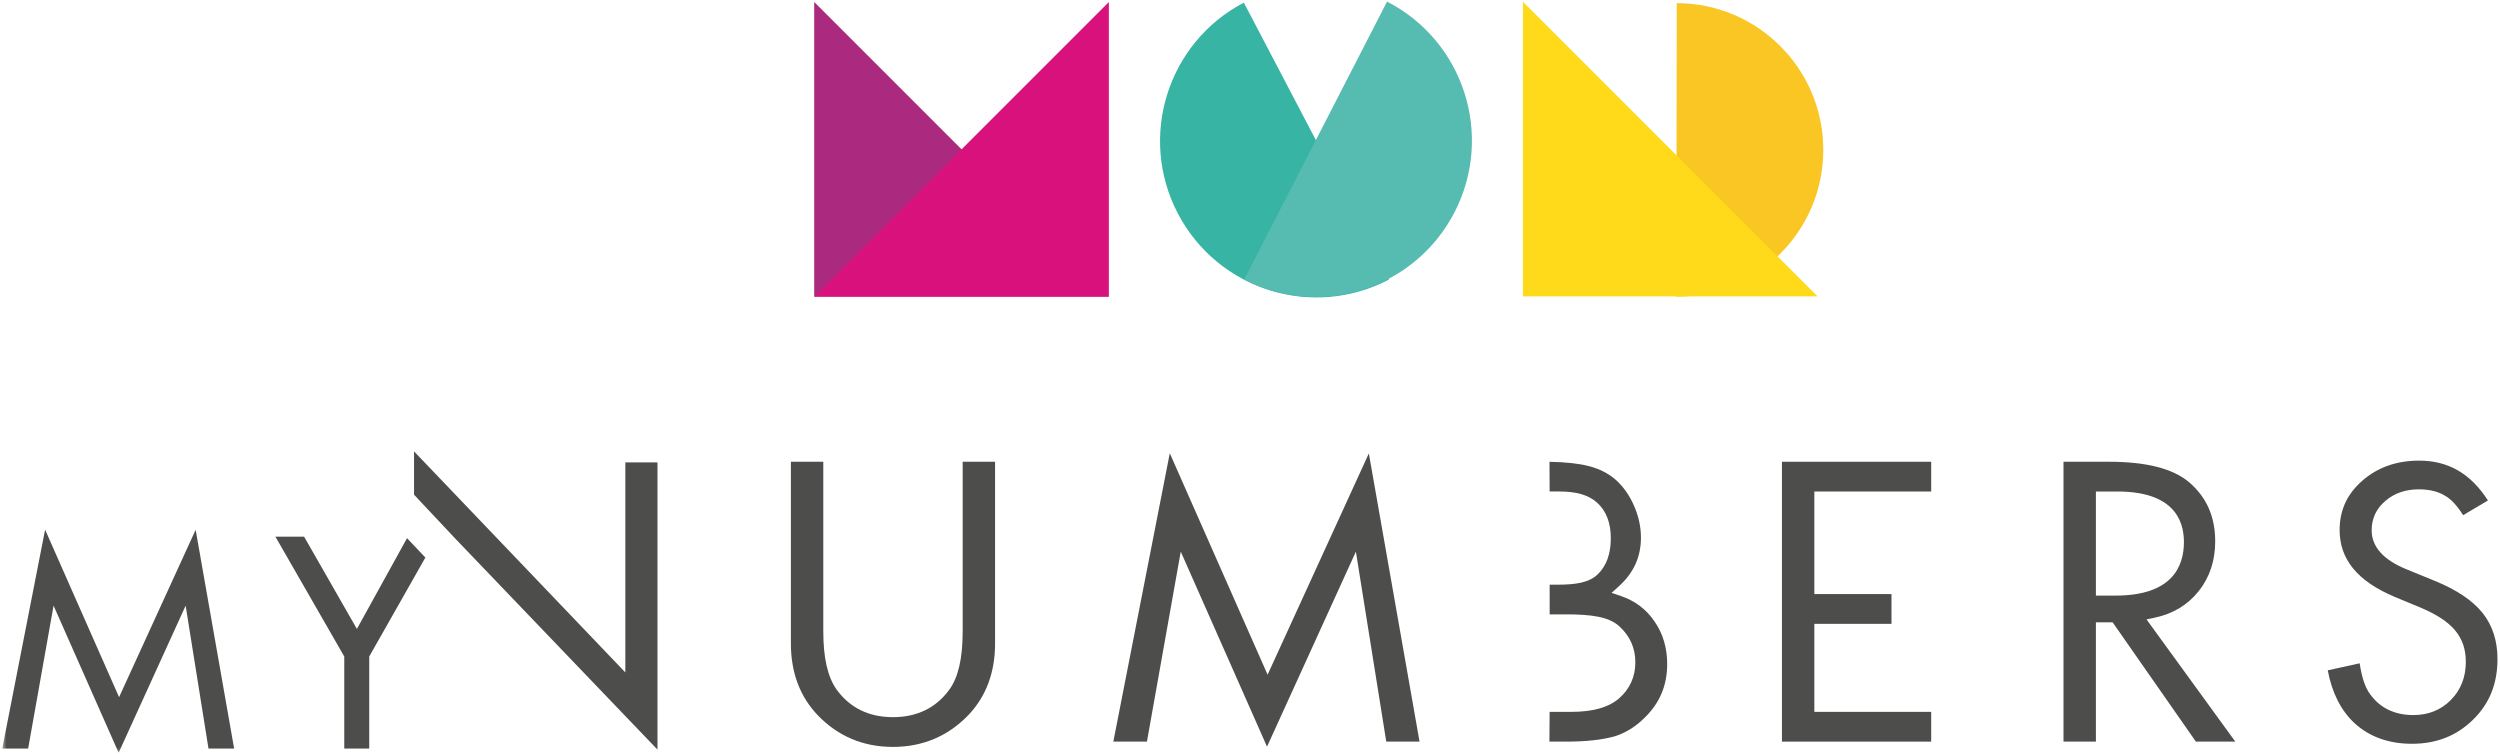
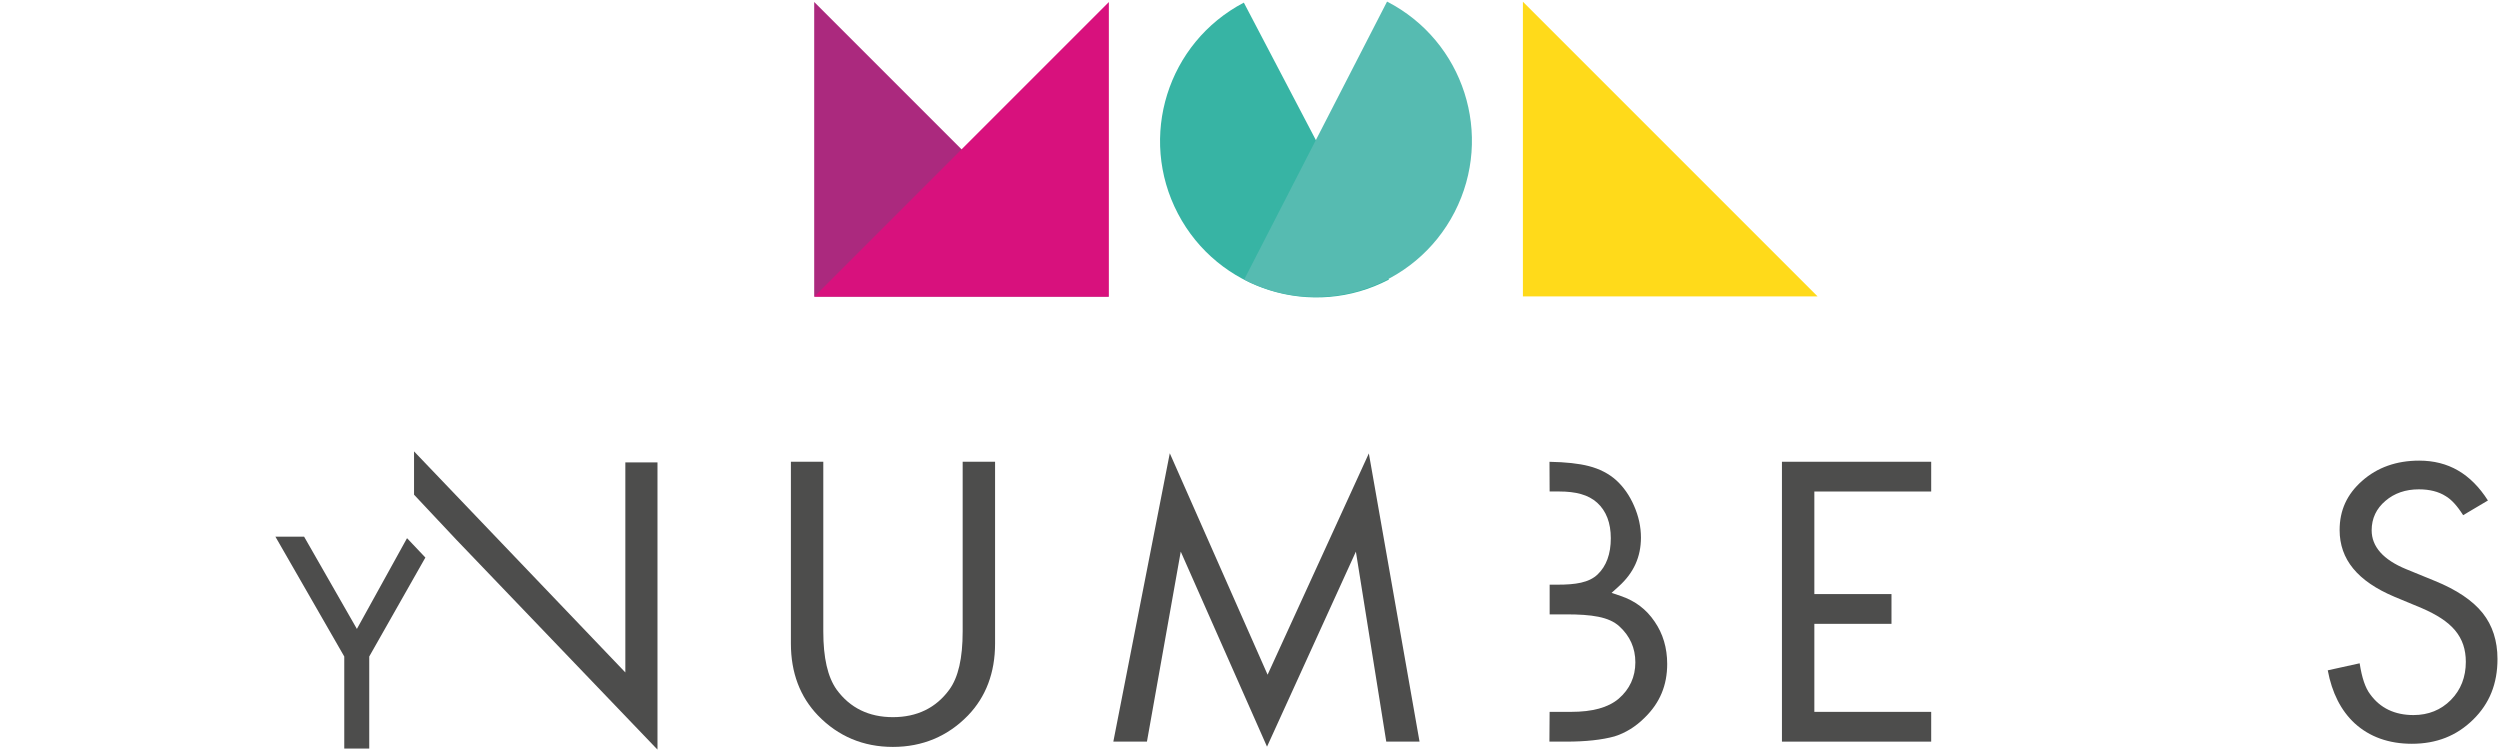
<svg xmlns="http://www.w3.org/2000/svg" xmlns:ns1="http://www.bohemiancoding.com/sketch/ns" xmlns:xlink="http://www.w3.org/1999/xlink" width="577px" height="174px" viewBox="0 0 577 174" version="1.1">
  <title>Logotype + Symboler</title>
  <desc>Created with Sketch.</desc>
  <defs>
    <path id="path-1" d="M0.518,83.736 L579.919,83.736 L579.919,0.433 L0.518,0.433 L0.518,83.736 Z" />
  </defs>
  <g id="Grafisk-profil" stroke="none" stroke-width="1" fill="none" fill-rule="evenodd" ns1:type="MSPage">
    <g id="Logotype" ns1:type="MSLayerGroup" transform="translate(-144, -174)">
      <g id="Logotype-+-Symboler" transform="translate(144, 174)">
        <g id="Logotype" transform="translate(0, 90)">
          <mask id="mask-2" ns1:name="Clip 2" fill="white">
            <use xlink:href="#path-1" />
          </mask>
          <g id="Clip-2" />
          <path d="M540.775,-99.717 C541.742,-94.526 543.831,-90.418 546.988,-87.495 C550.417,-84.368 554.854,-82.778 560.167,-82.778 C565.852,-82.778 570.475,-84.597 574.298,-88.341 C578.081,-92.049 579.92,-96.626 579.92,-102.333 C579.92,-106.504 578.775,-110.061 576.517,-112.904 C574.217,-115.804 570.475,-118.317 565.395,-120.374 L558.856,-123.05 C553.575,-125.221 550.899,-128.237 550.899,-132.015 C550.899,-134.737 551.972,-137.022 554.088,-138.809 C556.128,-140.565 558.72,-141.459 561.781,-141.459 C564.264,-141.459 566.346,-140.932 567.973,-139.892 C569.283,-139.129 570.616,-137.679 571.997,-135.498 L577.717,-138.887 C573.771,-145.07 568.574,-148.082 561.864,-148.082 C556.625,-148.082 552.199,-146.511 548.707,-143.414 C545.211,-140.339 543.512,-136.631 543.512,-132.075 C543.512,-125.31 547.645,-120.276 556.147,-116.684 L562.463,-114.058 C564.182,-113.317 565.678,-112.532 566.924,-111.717 C568.213,-110.872 569.289,-109.945 570.121,-108.96 C570.975,-107.94 571.614,-106.809 572.021,-105.597 C572.419,-104.404 572.619,-103.086 572.619,-101.674 C572.619,-98.16 571.463,-95.204 569.181,-92.891 C566.89,-90.574 563.987,-89.399 560.551,-89.399 C556.212,-89.399 552.849,-91.013 550.556,-94.197 C549.443,-95.642 548.642,-97.995 548.133,-101.338 L540.775,-99.717 Z" id="Fill-1" fill="#4D4D4C" ns1:type="MSShapeGroup" mask="url(#mask-2)" />
          <path d="M0.518,-81.669 L6.491,-81.669 L12.356,-114.632 L27.36,-80.706 L42.816,-114.629 L48.084,-81.669 L54,-81.669 L45.124,-132.131 L27.463,-93.526 L10.402,-132.156 L0.518,-81.669 Z" id="Fill-3" fill="#4D4D4C" ns1:type="MSShapeGroup" mask="url(#mask-2)" />
          <path d="M79.399,-81.67 L79.399,-102.906 L63.518,-130.54 L70.137,-130.54 L82.311,-109.262 L93.874,-130.197 L98.107,-125.728 L85.16,-102.904 L85.16,-81.67 L79.399,-81.67 Z" id="Fill-4" fill="#4D4D4C" ns1:type="MSShapeGroup" mask="url(#mask-2)" />
          <path d="M205.929,-82.053 C199.112,-82.053 193.298,-84.494 188.649,-89.308 C184.507,-93.612 182.406,-99.188 182.406,-105.881 L182.406,-147.819 L189.88,-147.819 L189.88,-108.698 C189.88,-102.586 190.886,-98.193 192.954,-95.267 C196.032,-91.048 200.393,-88.917 205.929,-88.917 C211.494,-88.917 215.869,-91.048 218.938,-95.25 C221.013,-98.092 222.023,-102.491 222.023,-108.698 L222.023,-147.819 L229.495,-147.819 L229.495,-105.881 C229.495,-99.189 227.395,-93.613 223.251,-89.306 C218.578,-84.495 212.749,-82.053 205.929,-82.053" id="Fill-5" fill="#4D4D4C" ns1:type="MSShapeGroup" mask="url(#mask-2)" />
          <path d="M256.771,-83.272 L264.522,-83.272 L272.319,-127.097 L292.215,-82.107 L312.712,-127.093 L319.718,-83.272 L327.393,-83.272 L315.7,-149.745 L292.35,-98.706 L269.792,-149.78 L256.771,-83.272 Z" id="Fill-6" fill="#4D4D4C" ns1:type="MSShapeGroup" mask="url(#mask-2)" />
          <path d="M414.892,-83.272 L414.892,-147.818 L449.313,-147.818 L449.313,-140.955 L422.365,-140.955 L422.365,-117.301 L440.157,-117.301 L440.157,-110.437 L422.365,-110.437 L422.365,-90.136 L449.313,-90.136 L449.313,-83.272 L414.892,-83.272 Z" id="Fill-7" fill="#4D4D4C" ns1:type="MSShapeGroup" mask="url(#mask-2)" />
-           <path d="M509.314,-83.272 L490.115,-110.786 L486.256,-110.786 L486.256,-83.272 L478.782,-83.272 L478.782,-147.818 L489.331,-147.818 C497.846,-147.818 504.031,-146.239 507.712,-143.128 C511.786,-139.649 513.769,-135.17 513.769,-129.433 C513.769,-125.006 512.491,-121.155 509.967,-117.988 C507.45,-114.828 504.075,-112.775 499.936,-111.888 L497.929,-111.459 L518.404,-83.272 L509.314,-83.272 Z M486.256,-116.953 L490.812,-116.953 C503.827,-116.953 506.557,-123.668 506.557,-129.302 C506.557,-134.619 503.894,-140.955 491.204,-140.955 L486.256,-140.955 L486.256,-116.953 Z" id="Fill-8" fill="#4D4D4C" ns1:type="MSShapeGroup" mask="url(#mask-2)" />
          <path d="M360.17,-83.272 L360.216,-90.136 L365.158,-90.136 C370.113,-90.136 373.698,-91.121 376.116,-93.146 C378.69,-95.358 379.99,-98.188 379.99,-101.571 C379.99,-104.851 378.744,-107.645 376.287,-109.874 C373.894,-112.068 369.883,-113.137 364.026,-113.137 L360.225,-113.137 L360.225,-118.956 L362.067,-118.956 C366.176,-118.956 369.277,-119.921 371.281,-121.825 C373.304,-123.75 374.33,-126.558 374.33,-130.173 C374.33,-133.713 373.275,-136.469 371.194,-138.365 C369.149,-140.229 366.21,-141.172 362.459,-141.172 L360.219,-141.172 L360.187,-147.808 C363.933,-147.744 366.982,-147.412 369.262,-146.818 C371.743,-146.177 373.856,-145.09 375.547,-143.586 C377.271,-142.019 378.67,-140.019 379.692,-137.654 C380.747,-135.247 381.281,-132.79 381.281,-130.347 C381.281,-125.883 379.615,-122.204 376.191,-119.104 L374.51,-117.583 L376.655,-116.851 C379.973,-115.717 382.515,-113.792 384.427,-110.966 C386.357,-108.176 387.333,-104.888 387.333,-101.179 C387.333,-96.255 385.641,-92.21 382.161,-88.814 C380.08,-86.732 377.73,-85.275 375.164,-84.474 C372.291,-83.681 368.558,-83.272 364.114,-83.272 L360.17,-83.272 Z" id="Fill-9" fill="#4D4D4C" ns1:type="MSShapeGroup" mask="url(#mask-2)" />
          <path d="M95.491,-140.222 L105.204,-129.883 L151.637,-81.43 L151.637,-147.664 L144.224,-147.664 L144.224,-99.23 L95.491,-150.213 L95.491,-140.222 Z" id="Fill-10" fill="#4D4D4C" ns1:type="MSShapeGroup" mask="url(#mask-2)" />
          <path d="M537.246,64.711 C538.214,69.906 540.304,74.017 543.464,76.942 C546.895,80.071 551.335,81.663 556.653,81.663 C562.341,81.663 566.967,79.842 570.793,76.095 C574.579,72.385 576.419,67.805 576.419,62.093 C576.419,57.919 575.274,54.36 573.014,51.515 C570.712,48.613 566.968,46.097 561.884,44.039 L555.34,41.361 C550.055,39.189 547.378,36.17 547.378,32.39 C547.378,29.665 548.451,27.379 550.569,25.591 C552.61,23.834 555.204,22.938 558.267,22.938 C560.752,22.938 562.835,23.466 564.464,24.507 C565.775,25.271 567.109,26.721 568.491,28.904 L574.214,25.513 C570.266,19.324 565.065,16.312 558.35,16.312 C553.108,16.312 548.678,17.883 545.184,20.982 C541.686,24.059 539.985,27.771 539.985,32.33 C539.985,39.1 544.121,44.137 552.629,47.731 L558.949,50.359 C560.67,51.101 562.167,51.887 563.414,52.702 C564.704,53.547 565.781,54.475 566.614,55.462 C567.468,56.482 568.108,57.614 568.515,58.827 C568.913,60.021 569.113,61.34 569.113,62.752 C569.113,66.269 567.956,69.227 565.673,71.542 C563.38,73.861 560.475,75.036 557.036,75.036 C552.694,75.036 549.329,73.422 547.034,70.235 C545.921,68.789 545.119,66.435 544.609,63.089 L537.246,64.711 Z" id="Fill-11" fill="#4D4D4C" ns1:type="MSShapeGroup" mask="url(#mask-2)" />
-           <path d="M0.518,82.771 L6.495,82.771 L12.365,49.784 L27.38,83.736 L42.846,49.788 L48.119,82.771 L54.039,82.771 L45.156,32.273 L27.483,70.905 L10.41,32.248 L0.518,82.771 Z" id="Fill-12" fill="#4D4D4C" ns1:type="MSShapeGroup" mask="url(#mask-2)" />
          <path d="M79.456,82.771 L79.456,61.52 L63.564,33.865 L70.188,33.865 L82.37,55.159 L93.942,34.209 L98.177,38.681 L85.221,61.521 L85.221,82.771 L79.456,82.771 Z" id="Fill-13" fill="#4D4D4C" ns1:type="MSShapeGroup" mask="url(#mask-2)" />
          <path d="M206.079,82.388 C199.256,82.388 193.438,79.945 188.786,75.127 C184.641,70.82 182.539,65.24 182.539,58.542 L182.539,16.573 L190.017,16.573 L190.017,55.724 C190.017,61.84 191.024,66.237 193.094,69.163 C196.174,73.385 200.539,75.519 206.079,75.519 C211.647,75.519 216.027,73.385 219.096,69.18 C221.173,66.338 222.184,61.934 222.184,55.724 L222.184,16.573 L229.663,16.573 L229.663,58.542 C229.663,65.239 227.561,70.82 223.413,75.129 C218.737,79.944 212.903,82.388 206.079,82.388" id="Fill-14" fill="#4D4D4C" ns1:type="MSShapeGroup" mask="url(#mask-2)" />
          <path d="M256.957,81.168 L264.714,81.168 L272.517,37.312 L292.427,82.332 L312.939,37.316 L319.949,81.168 L327.63,81.168 L315.929,14.646 L292.561,65.722 L269.987,14.611 L256.957,81.168 Z" id="Fill-15" fill="#4D4D4C" ns1:type="MSShapeGroup" mask="url(#mask-2)" />
          <path d="M411.272,81.167 L411.272,16.573 L445.718,16.573 L445.718,23.441 L418.751,23.441 L418.751,47.113 L436.555,47.113 L436.555,53.982 L418.751,53.982 L418.751,74.298 L445.718,74.298 L445.718,81.167 L411.272,81.167 Z" id="Fill-16" fill="#4D4D4C" ns1:type="MSShapeGroup" mask="url(#mask-2)" />
-           <path d="M506.81,81.167 L487.597,53.633 L483.735,53.633 L483.735,81.167 L476.255,81.167 L476.255,16.573 L486.813,16.573 C495.334,16.573 501.523,18.154 505.208,21.267 C509.284,24.749 511.269,29.231 511.269,34.972 C511.269,39.402 509.989,43.257 507.463,46.426 C504.944,49.588 501.567,51.642 497.425,52.53 L495.417,52.96 L515.907,81.167 L506.81,81.167 Z M483.735,47.461 L488.295,47.461 C501.318,47.461 504.051,40.742 504.051,35.103 C504.051,29.783 501.385,23.441 488.686,23.441 L483.735,23.441 L483.735,47.461 Z" id="Fill-17" fill="#4D4D4C" ns1:type="MSShapeGroup" mask="url(#mask-2)" />
          <path d="M357.605,81.167 L357.651,74.298 L362.597,74.298 C367.555,74.298 371.142,73.312 373.563,71.285 C376.138,69.072 377.439,66.24 377.439,62.855 C377.439,59.572 376.192,56.777 373.733,54.546 C371.339,52.351 367.325,51.797 361.464,51.797 L357.66,51.797 L357.66,44.941 L359.504,44.941 C363.616,44.941 366.719,44.492 368.724,42.586 C370.748,40.66 371.775,37.85 371.775,34.232 C371.775,30.689 370.72,27.931 368.637,26.035 C366.591,24.169 363.649,23.436 359.896,23.436 L357.654,23.436 L357.622,16.584 C361.371,16.648 364.422,16.981 366.704,17.575 C369.187,18.216 371.301,19.304 372.992,20.809 C374.719,22.377 376.118,24.378 377.141,26.746 C378.197,29.154 378.731,31.613 378.731,34.058 C378.731,38.526 377.065,42.207 373.637,45.309 L371.956,46.831 L374.101,47.564 C377.422,48.699 379.966,50.625 381.879,53.453 C383.811,56.245 384.788,59.536 384.788,63.247 C384.788,68.175 383.094,72.222 379.612,75.621 C377.529,77.705 375.177,79.162 372.61,79.964 C369.735,80.758 365.999,81.167 361.551,81.167 L357.605,81.167 Z" id="Fill-18" fill="#4D4D4C" ns1:type="MSShapeGroup" mask="url(#mask-2)" />
          <path d="M95.56,24.176 L105.28,34.522 L151.747,83.012 L151.747,16.729 L144.328,16.729 L144.328,65.198 L95.56,14.178 L95.56,24.176 Z" id="Fill-19" fill="#4D4D4C" ns1:type="MSShapeGroup" mask="url(#mask-2)" />
        </g>
        <g id="Symboler" transform="translate(187, 0)" ns1:type="MSShapeGroup">
-           <path d="M199.896,68.461 C218.602,68.488 233.787,53.346 233.814,34.641 C233.841,15.936 218.699,0.75 199.994,0.723 L199.896,68.461 Z" id="Fill-21" fill="#F9C623" />
          <path d="M100.078,0.605 C82.429,9.853 75.618,31.658 84.866,49.308 C94.114,66.957 115.919,73.767 133.568,64.519 L100.078,0.605 Z" id="Fill-23" fill="#37B4A4" />
          <path d="M100.142,64.54 C117.863,73.65 139.614,66.67 148.724,48.949 C157.834,31.228 150.854,9.477 133.133,0.367 L100.142,64.54 Z" id="Fill-24" fill="#56BBB1" />
          <path d="M68.918,68.46 L0.916,68.46 L0.916,0.458 L68.918,68.46 Z" id="Fill-25" fill="#AB297E" />
          <path d="M0.924,68.475 L68.925,68.475 L68.925,0.474 L0.924,68.475 Z" id="Fill-26" fill="#D8117D" />
          <path d="M232.489,68.404 L164.488,68.404 L164.488,0.403 L232.489,68.404 Z" id="Fill-27" fill="#FFDA1A" />
        </g>
      </g>
    </g>
  </g>
</svg>